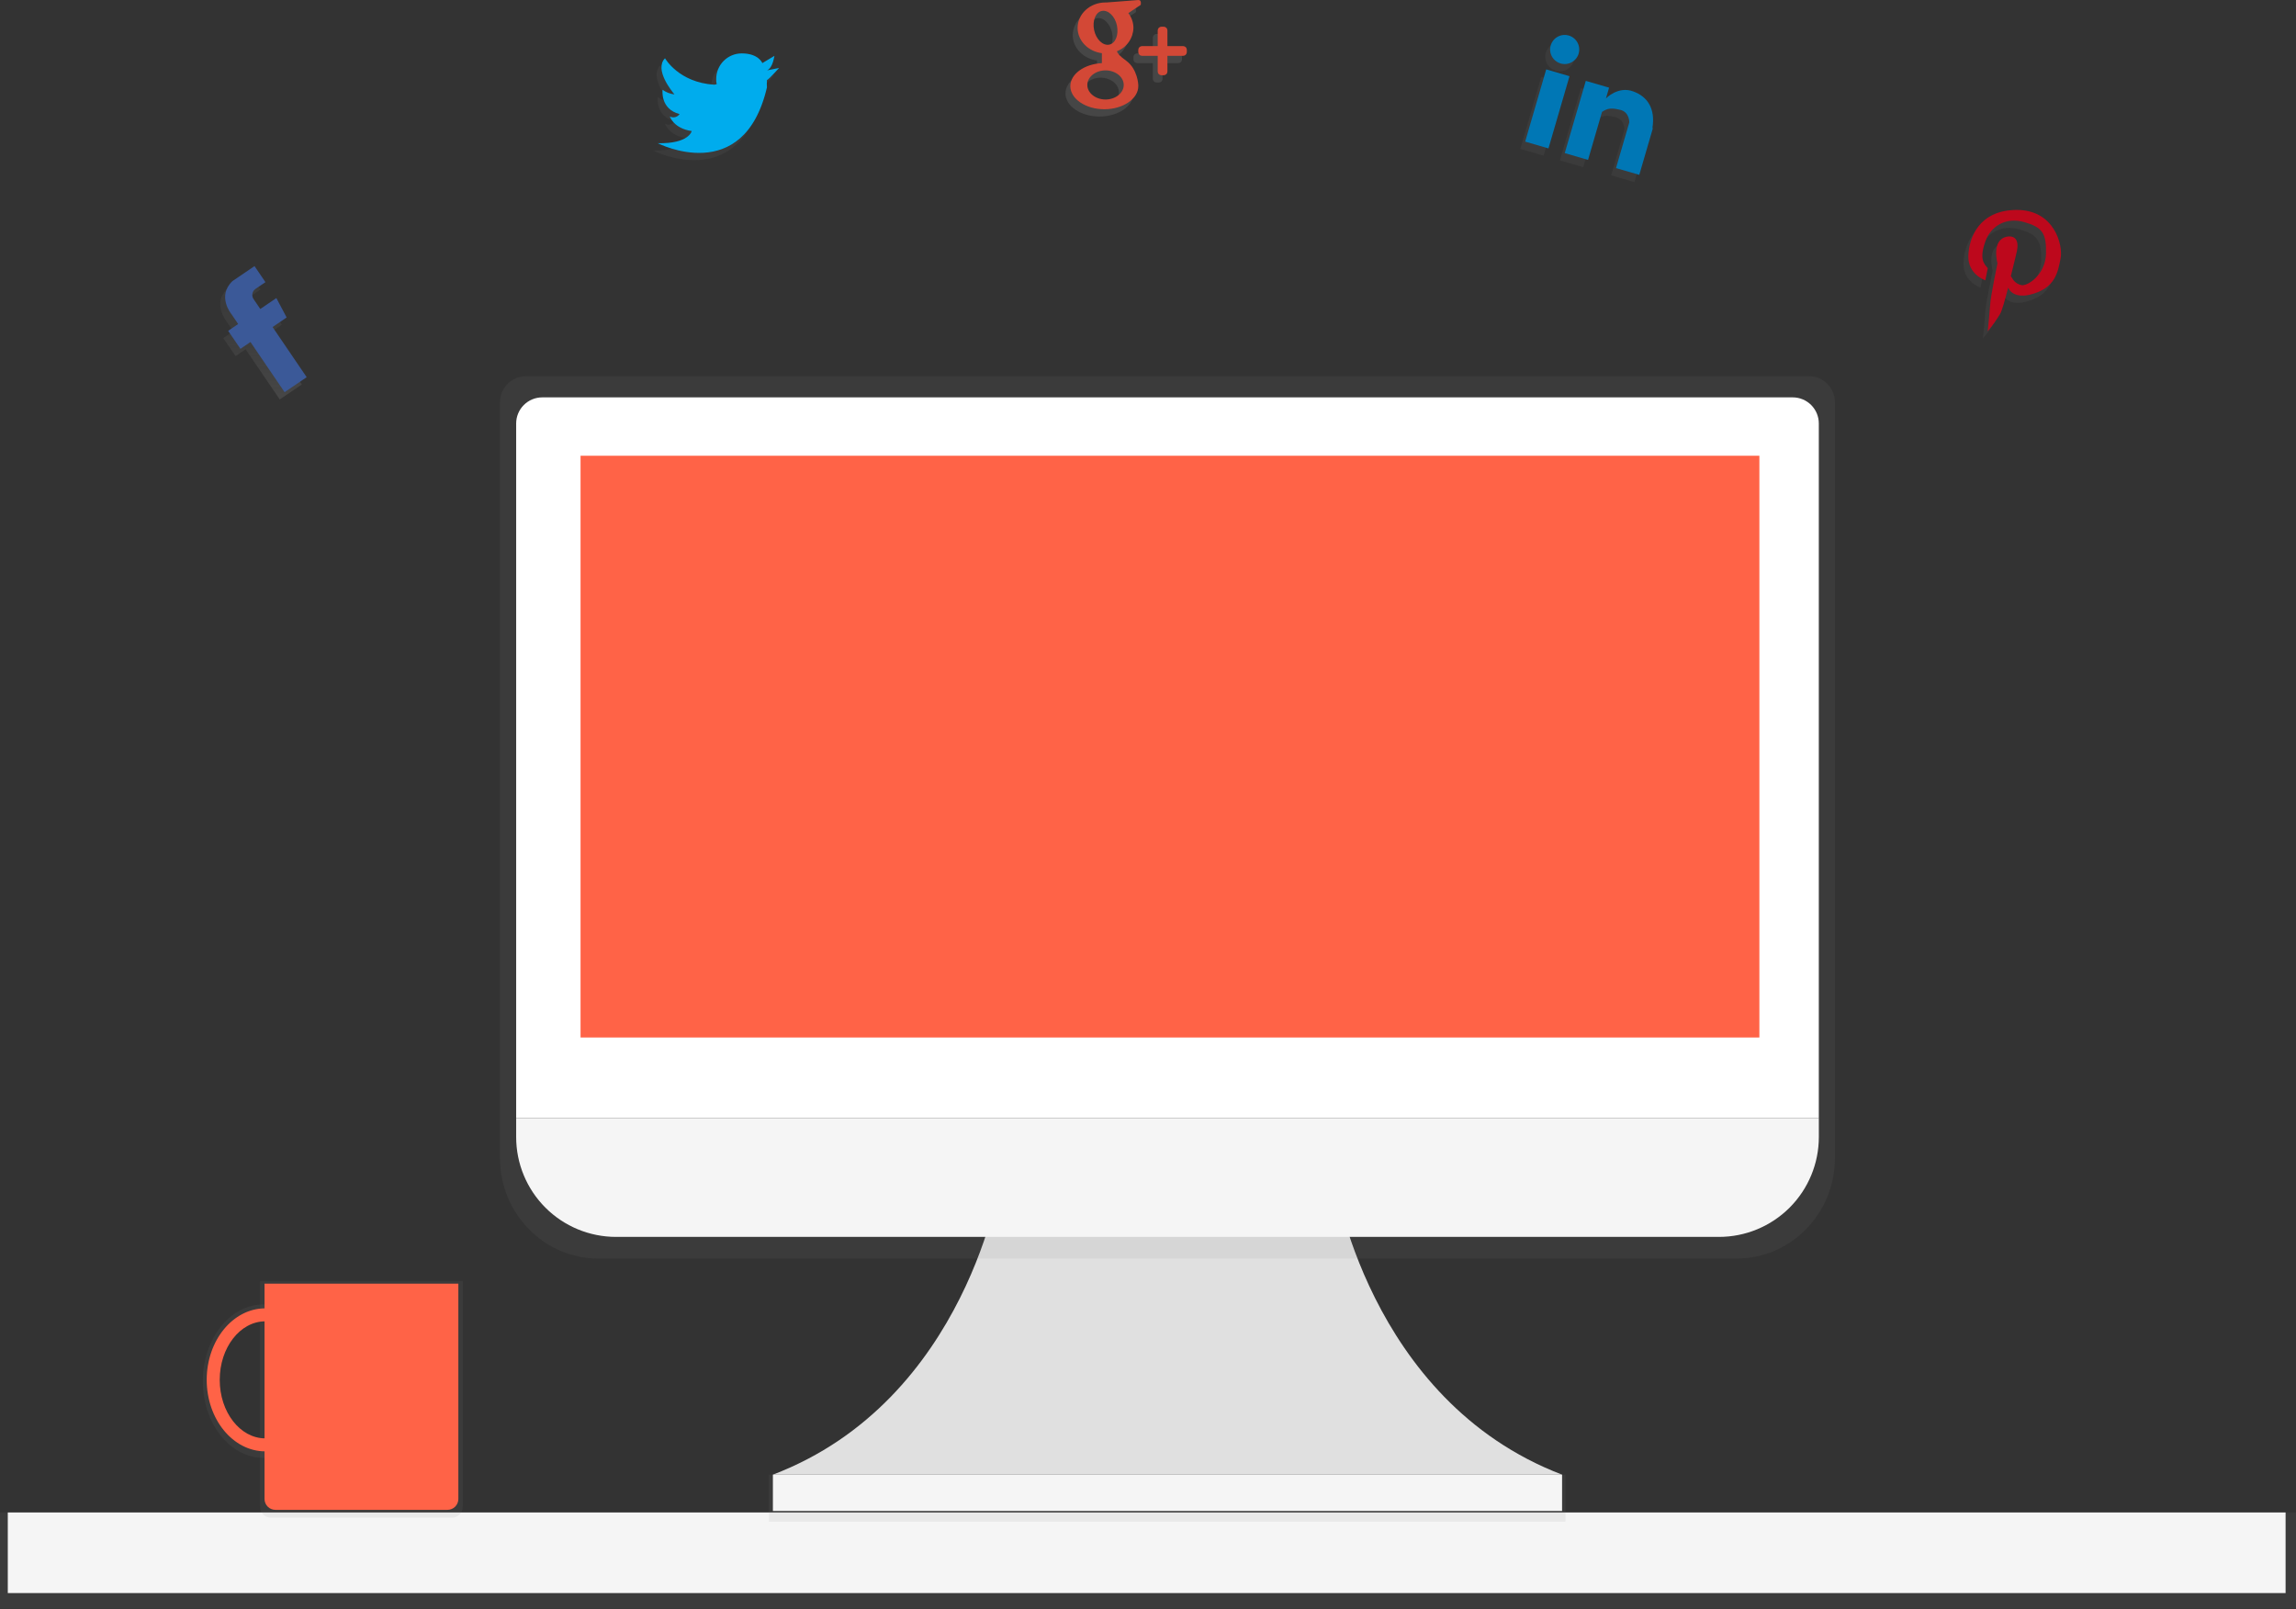
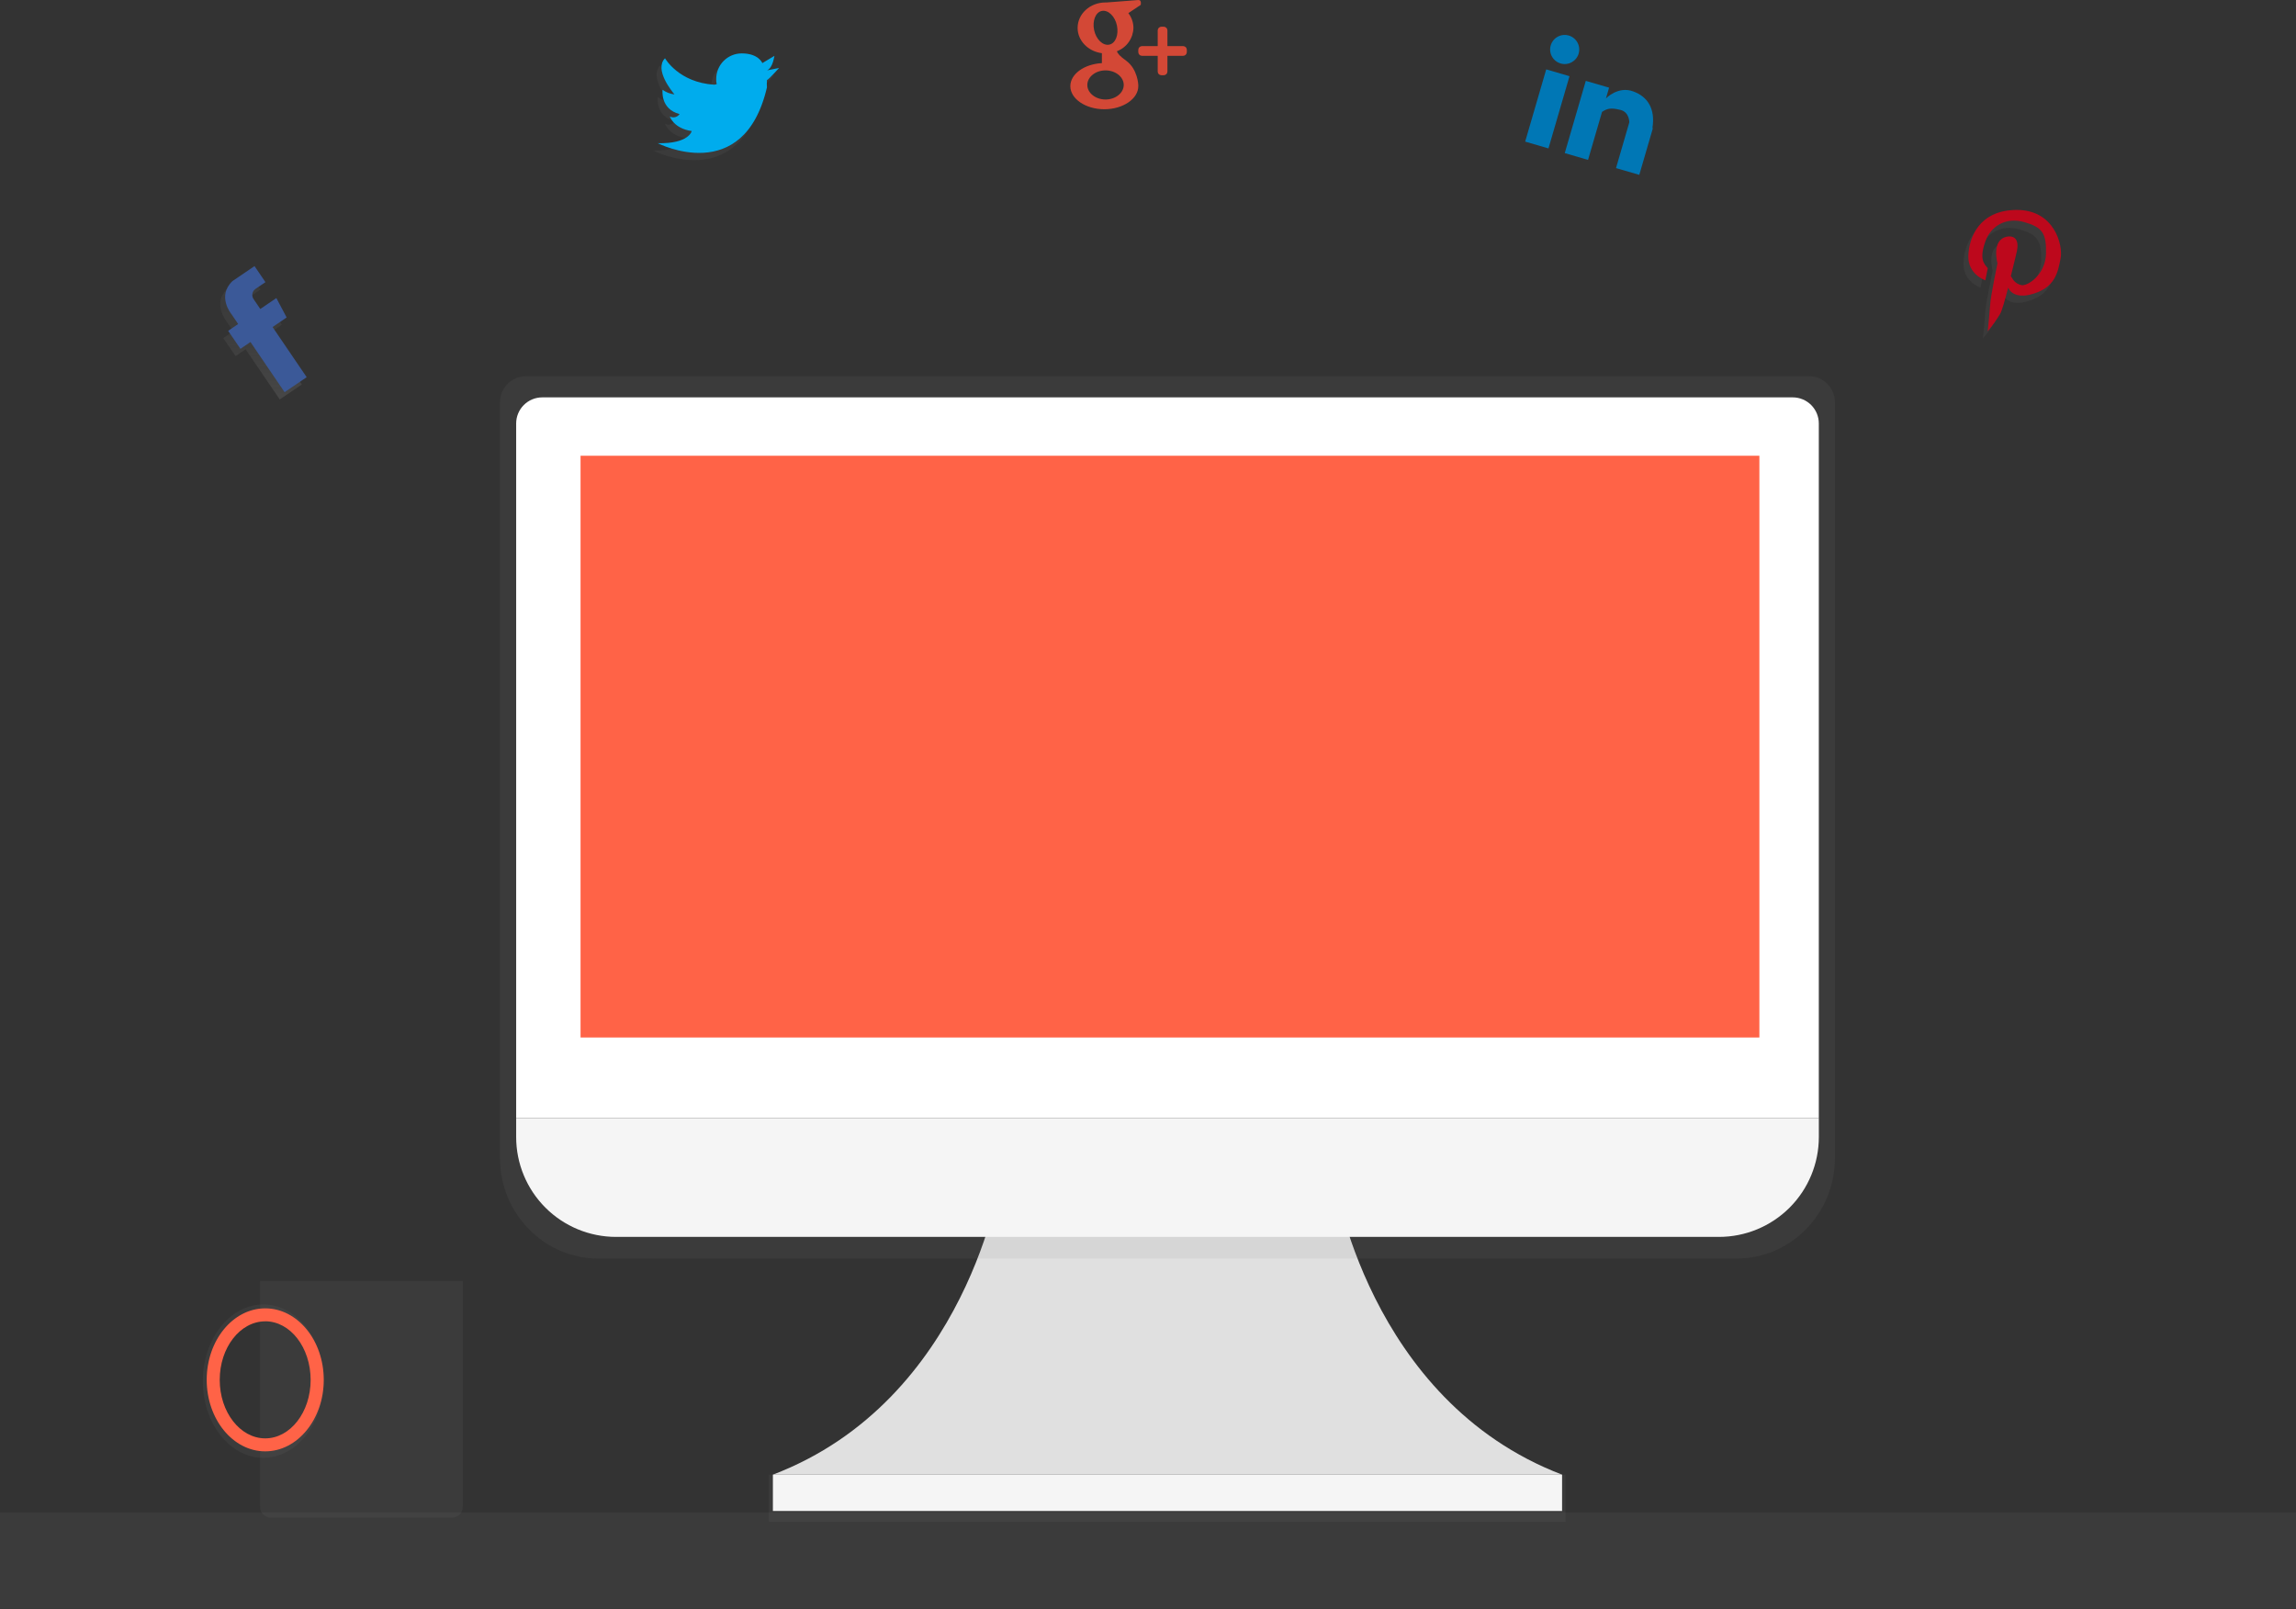
<svg xmlns="http://www.w3.org/2000/svg" width="946" height="663" viewBox="0 0 946 663" fill="none">
  <rect x="0" y="0" width="946" height="663" fill="#333333" stroke="none" />
  <g clip-path="url(#clip0)">
    <path d="M102.44 126.18L105.25 130.31L111.87 125.81L116.1 133.81L110.31 137.75L124.36 158.41L115.26 164.59L101.2 143.92L97.07 146.73L92 139.31L96.13 136.5L93.34 132.41C93.34 132.41 87.25 125.06 93.77 118.82L102.87 112.64L107.37 119.26L103.24 122.07C102.597 122.515 102.154 123.195 102.004 123.962C101.855 124.73 102.011 125.526 102.44 126.18V126.18Z" fill="url(#paint0_linear)" />
    <path d="M104.44 123.18L107.25 127.31L113.87 122.81L118.1 130.81L112.31 134.75L126.36 155.41L117.26 161.59L103.2 140.92L99.07 143.73L94 136.31L98.13 133.5L95.34 129.41C95.34 129.41 89.25 122.06 95.77 115.82L104.87 109.64L109.37 116.26L105.24 119.07C104.597 119.515 104.154 120.195 104.004 120.962C103.855 121.73 104.011 122.526 104.44 123.18Z" fill="#3B5998" />
    <path d="M314 32L319 31C319 31 314.8 35.7 314 36C313.925 36.999 313.925 38.001 314 39C304.4 80.2 269 62 269 62C281.9 62.3 283 57 283 57C275.5 55.9 274 51 274 51C274.673 51.355 275.453 51.449 276.191 51.265C276.929 51.08 277.573 50.63 278 50C269.9 47.9 271 40 271 40C272.444 41.042 274.131 41.697 275.9 41.9C275 40.8 267.4 31.7 272 27C272 27 277.6 37 292.3 37.9L293.3 37.7C293.13 36.98 293.063 36.239 293.1 35.5C293.1 32.715 294.206 30.044 296.175 28.075C298.145 26.106 300.815 25 303.6 25C310.6 25 312.1 29 312.1 29L317.1 26C317 26 316.5 31 314 32Z" fill="url(#paint1_linear)" />
    <path d="M316 29L321 28C321 28 316.8 32.7 316 33C315.925 33.999 315.925 35.001 316 36C306.4 77.2 271 59 271 59C283.9 59.3 285 54 285 54C277.5 52.9 276 48 276 48C276.673 48.355 277.453 48.449 278.191 48.265C278.929 48.08 279.573 47.63 280 47C271.9 44.9 273 37 273 37C274.444 38.042 276.131 38.697 277.9 38.9C277 37.8 269.4 28.7 274 24C274 24 279.6 34 294.3 34.9L295.3 34.7C295.13 33.98 295.063 33.239 295.1 32.5C295.1 29.715 296.206 27.044 298.175 25.075C300.145 23.106 302.815 22 305.6 22C312.6 22 314.1 26 314.1 26L319.1 23C319 23 318.5 28 316 29Z" fill="#00ACED" />
-     <path d="M663.83 72.26L669.31 53.41C669.31 53.41 669.4 49.17 665.6 48.27C661.8 47.37 660.38 47.58 658.07 49.1L652.31 68.88L642.71 66.08L651.38 36.32L660.98 39.12L659.69 43.54C659.69 43.54 664.69 38.32 670.94 40.67C676.78 42.79 680.13 47.72 678.83 55.78L679.02 55.84L673.42 75.04L663.83 72.26ZM641 29.15C639.861 28.818 638.846 28.155 638.083 27.246C637.32 26.337 636.844 25.222 636.715 24.042C636.586 22.862 636.81 21.671 637.358 20.618C637.906 19.566 638.754 18.7 639.795 18.129C640.835 17.558 642.022 17.309 643.204 17.413C644.386 17.517 645.511 17.968 646.436 18.711C647.362 19.454 648.046 20.455 648.403 21.587C648.759 22.718 648.772 23.931 648.44 25.07C648.219 25.826 647.852 26.532 647.359 27.146C646.865 27.761 646.256 28.272 645.565 28.651C644.874 29.03 644.115 29.269 643.332 29.354C642.549 29.44 641.756 29.37 641 29.15V29.15ZM636 64.15L626.4 61.35L635.07 31.59L644.67 34.39L636 64.15Z" fill="url(#paint2_linear)" />
    <path d="M665.83 69.26L671.31 50.41C671.31 50.41 671.4 46.17 667.6 45.27C663.8 44.37 662.38 44.58 660.07 46.1L654.31 65.88L644.71 63.08L653.38 33.32L662.98 36.12L661.69 40.54C661.69 40.54 666.69 35.32 672.94 37.67C678.78 39.79 682.13 44.72 680.83 52.78L681.02 52.84L675.42 72.04L665.83 69.26ZM643 26.15C641.861 25.818 640.846 25.155 640.083 24.246C639.32 23.337 638.844 22.222 638.715 21.042C638.586 19.862 638.81 18.671 639.358 17.618C639.906 16.566 640.754 15.7 641.795 15.129C642.835 14.558 644.022 14.309 645.204 14.413C646.386 14.517 647.511 14.968 648.436 15.711C649.362 16.454 650.046 17.455 650.403 18.587C650.759 19.718 650.772 20.931 650.44 22.07C650.219 22.826 649.852 23.532 649.359 24.146C648.865 24.761 648.256 25.272 647.565 25.651C646.874 26.03 646.115 26.269 645.332 26.354C644.549 26.44 643.756 26.37 643 26.15V26.15ZM638 61.15L628.4 58.35L637.07 28.59L646.67 31.39L638 61.15Z" fill="#0077B5" />
    <path d="M847 109.5C845.9 114.8 845.1 122 834 124.5C834 124.5 827.5 126.2 825.4 121.5C824.1 126.6 822.8 131.3 822 132.5C820.497 134.946 818.826 137.284 817 139.5C817 139.5 817.9 130.5 818 128.5C818.1 125.4 821 111.5 821 111.5C821 111.5 818.3 101.7 825 100.5C825 100.5 830.5 99.2 829 106.5C829 106.5 827.9 111.3 826.5 116.8L827 117.5C827.39 118.275 827.954 118.949 828.648 119.469C829.342 119.99 830.147 120.343 831 120.5C833.7 120.8 840.8 116 841 107.5C841.2 99 839.4 96.6 832 94.5C824.6 92.4 818.3 96 816 102.5C813.4 109.9 815.5 111.7 817 113.5L816 118.5C816 118.5 808.8 116.1 809 108.5C809.2 100.9 813.5 89.5 829 89.5C844.5 89.5 848.1 104.1 847 109.5Z" fill="url(#paint3_linear)" />
    <path d="M849 106.5C847.9 111.8 847.1 119 836 121.5C836 121.5 829.5 123.2 827.4 118.5C826.1 123.6 824.8 128.3 824 129.5C822.497 131.946 820.826 134.284 819 136.5C819 136.5 819.9 127.5 820 125.5C820.1 122.4 823 108.5 823 108.5C823 108.5 820.3 98.7 827 97.5C827 97.5 832.5 96.2 831 103.5C831 103.5 829.9 108.3 828.5 113.8L829 114.5C829.39 115.275 829.954 115.949 830.648 116.469C831.342 116.99 832.147 117.343 833 117.5C835.7 117.8 842.8 113 843 104.5C843.2 96 841.4 93.6 834 91.5C826.6 89.4 820.3 93 818 99.5C815.4 106.9 817.5 108.7 819 110.5L818 115.5C818 115.5 810.8 113.1 811 105.5C811.2 97.9 815.5 86.5 831 86.5C846.5 86.5 850.1 101.1 849 106.5Z" fill="#BD081C" />
-     <path d="M485.5 26H479V32.5C478.99 32.895 478.829 33.27 478.549 33.55C478.27 33.829 477.895 33.99 477.5 34H476.5C476.105 33.99 475.73 33.829 475.451 33.55C475.171 33.27 475.01 32.895 475 32.5V26H468.5C468.105 25.99 467.73 25.829 467.451 25.549C467.171 25.27 467.01 24.895 467 24.5V23.5C467.01 23.105 467.171 22.73 467.451 22.451C467.73 22.172 468.105 22.01 468.5 22H475V15.5C475.01 15.105 475.171 14.73 475.451 14.451C475.73 14.171 476.105 14.01 476.5 14H477.5C477.895 14.01 478.27 14.171 478.549 14.451C478.829 14.73 478.99 15.105 479 15.5V22H485.5C485.895 22.01 486.27 22.172 486.549 22.451C486.829 22.73 486.99 23.105 487 23.5V24.5C486.99 24.895 486.829 25.27 486.549 25.549C486.27 25.829 485.895 25.99 485.5 26V26ZM462.9 8.41C464.255 10.156 464.993 12.301 465 14.51C464.945 16.604 464.27 18.634 463.059 20.343C461.848 22.053 460.157 23.364 458.2 24.11C458.5 25.11 459.5 26.21 462 28.01C466.8 31.51 467 38.01 467 38.01V38.51C467 43.71 460.7 48.01 453 48.01C445.3 48.01 439 43.71 439 38.51C439 33.51 444.7 29.41 452 29.01V24.91C446.4 24.21 442 19.81 442 14.51C442 8.71 447.1 4.01 453.5 4.01H454C454 4.01 465.5 3.11 467 3.01C468.5 2.91 468 5.01 468 5.01L462.9 8.41ZM446 38C446 41.3 449.4 44 453.5 44C457.6 44 461 41.3 461 38C461 34.7 457.6 32 453.5 32C449.4 32 446 34.7 446 38ZM458.2 13.5C457.4 9.7 454.6 7 452 7.5C449.4 8 448 11.6 448.8 15.4C449.6 19.2 452.4 21.9 455 21.4C457.6 20.9 459 17.41 458.2 13.5Z" fill="url(#paint4_linear)" />
    <path d="M487.5 23H481V29.5C480.99 29.895 480.829 30.27 480.549 30.549C480.27 30.829 479.895 30.99 479.5 31H478.5C478.105 30.99 477.73 30.829 477.451 30.549C477.171 30.27 477.01 29.895 477 29.5V23H470.5C470.105 22.99 469.73 22.829 469.451 22.549C469.171 22.27 469.01 21.895 469 21.5V20.5C469.01 20.105 469.171 19.73 469.451 19.451C469.73 19.172 470.105 19.01 470.5 19H477V12.5C477.01 12.105 477.171 11.73 477.451 11.451C477.73 11.171 478.105 11.01 478.5 11H479.5C479.895 11.01 480.27 11.171 480.549 11.451C480.829 11.73 480.99 12.105 481 12.5V19H487.5C487.895 19.01 488.27 19.172 488.549 19.451C488.829 19.73 488.99 20.105 489 20.5V21.5C488.99 21.895 488.829 22.27 488.549 22.549C488.27 22.829 487.895 22.99 487.5 23ZM464.9 5.41C466.255 7.156 466.993 9.301 467 11.51C466.945 13.604 466.27 15.634 465.059 17.343C463.848 19.053 462.157 20.364 460.2 21.11C460.5 22.11 461.5 23.21 464 25.01C468.8 28.51 469 35.01 469 35.01V35.51C469 40.71 462.7 45.01 455 45.01C447.3 45.01 441 40.71 441 35.51C441 30.51 446.7 26.41 454 26.01V21.91C448.4 21.21 444 16.81 444 11.51C444 5.71 449.1 1.01 455.5 1.01H456C456 1.01 467.5 0.11 469 0.01C470.5 -0.09 470 2.01 470 2.01L464.9 5.41ZM448 35C448 38.3 451.4 41 455.5 41C459.6 41 463 38.3 463 35C463 31.7 459.6 29 455.5 29C451.4 29 448 31.7 448 35ZM460.2 10.5C459.4 6.7 456.6 4 454 4.5C451.4 5 450 8.6 450.8 12.4C451.6 16.2 454.4 18.9 457 18.4C459.6 17.9 461 14.41 460.2 10.5Z" fill="#D34836" />
    <path d="M946 623.18H0V662.82H946V623.18Z" fill="url(#paint5_linear)" />
-     <path d="M941.71 623.18H3.21V656.39H941.71V623.18Z" fill="#F5F5F5" />
    <path d="M549.74 485.15C549.74 485.15 563.35 576.98 643.62 607.6H318.45C398.72 576.99 412.33 485.15 412.33 485.15H549.74Z" fill="#E0E0E0" />
    <path d="M645.05 607.6H316.82V627H645.05V607.6Z" fill="url(#paint6_linear)" />
    <path d="M643.61 607.6H318.45V622.57H643.61V607.6Z" fill="#F5F5F5" />
    <path d="M745.44 155H216.63C215.221 155.012 213.827 155.301 212.53 155.852C211.232 156.403 210.056 157.204 209.069 158.21C208.082 159.216 207.302 160.407 206.776 161.715C206.249 163.022 205.986 164.421 206 165.83V477.13C206 500.02 224.16 518.57 246.56 518.57H715.48C737.88 518.57 756.04 500.02 756.04 477.13V165.83C756.069 162.989 754.969 160.252 752.982 158.221C750.994 156.19 748.281 155.032 745.44 155V155Z" fill="url(#paint7_linear)" />
    <path d="M223.43 163.73H738.64C741.491 163.73 744.225 164.863 746.241 166.879C748.257 168.895 749.39 171.629 749.39 174.48V460.66H212.67V174.48C212.67 173.067 212.948 171.669 213.489 170.364C214.03 169.059 214.823 167.873 215.822 166.875C216.821 165.877 218.008 165.085 219.313 164.545C220.618 164.006 222.017 163.729 223.43 163.73V163.73Z" fill="white" />
    <path d="M708.25 509.64H253.82C242.906 509.64 232.44 505.304 224.722 497.587C217.005 489.87 212.67 479.404 212.67 468.49V460.66H749.4V468.49C749.4 479.404 745.065 489.87 737.347 497.587C729.63 505.304 719.164 509.64 708.25 509.64V509.64Z" fill="#F5F5F5" />
    <path d="M724.9 187.78H239.2V427.48H724.9V187.78Z" fill="#FF6347" />
    <path d="M186.2 625.32H111.63C110.436 625.32 109.292 624.846 108.448 624.002C107.604 623.158 107.13 622.013 107.13 620.82V527.82H190.7V620.82C190.7 622.013 190.226 623.158 189.382 624.002C188.538 624.846 187.393 625.32 186.2 625.32V625.32Z" fill="url(#paint8_linear)" />
    <path d="M108.47 600.68C94.74 600.68 83.56 586.5 83.56 569.08C83.56 551.66 94.73 537.48 108.47 537.48C122.21 537.48 133.38 551.66 133.38 569.08C133.38 586.5 122.21 600.68 108.47 600.68ZM108.47 543.22C97.79 543.22 89.1 554.82 89.1 569.08C89.1 583.34 97.79 594.94 108.47 594.94C119.15 594.94 127.84 583.34 127.84 569.08C127.84 554.82 119.16 543.22 108.47 543.22Z" fill="url(#paint9_linear)" />
    <path d="M109.28 598C95.99 598 85.17 584.78 85.17 568.54C85.17 552.3 95.98 539.08 109.28 539.08C122.58 539.08 133.39 552.3 133.39 568.54C133.39 584.78 122.57 598 109.28 598ZM109.28 544.43C98.94 544.43 90.53 555.24 90.53 568.54C90.53 581.84 98.94 592.65 109.28 592.65C119.62 592.65 128 581.83 128 568.54C128 555.25 119.62 544.41 109.28 544.41V544.43Z" fill="#FF6347" />
-     <path d="M109 528.9H188.85V617.61C188.85 618.803 188.376 619.948 187.532 620.792C186.688 621.636 185.544 622.11 184.35 622.11H113.49C112.297 622.11 111.152 621.636 110.308 620.792C109.464 619.948 108.99 618.803 108.99 617.61V528.9H109Z" fill="#FF6347" />
  </g>
  <defs>
    <linearGradient id="paint0_linear" x1="107.56" y1="164.61" x2="107.56" y2="112.58" gradientUnits="userSpaceOnUse">
      <stop stop-color="#808080" stop-opacity="0.25" />
      <stop offset="0.54" stop-color="#808080" stop-opacity="0.12" />
      <stop offset="1" stop-color="#808080" stop-opacity="0.1" />
    </linearGradient>
    <linearGradient id="paint1_linear" x1="21319" y1="7594.44" x2="21319" y2="5912.84" gradientUnits="userSpaceOnUse">
      <stop stop-color="#808080" stop-opacity="0.25" />
      <stop offset="0.54" stop-color="#808080" stop-opacity="0.12" />
      <stop offset="1" stop-color="#808080" stop-opacity="0.1" />
    </linearGradient>
    <linearGradient id="paint2_linear" x1="41726.1" y1="11181.3" x2="41726.1" y2="7856.64" gradientUnits="userSpaceOnUse">
      <stop stop-color="#808080" stop-opacity="0.25" />
      <stop offset="0.54" stop-color="#808080" stop-opacity="0.12" />
      <stop offset="1" stop-color="#808080" stop-opacity="0.1" />
    </linearGradient>
    <linearGradient id="paint3_linear" x1="37281" y1="12994" x2="37281" y2="10494" gradientUnits="userSpaceOnUse">
      <stop stop-color="#808080" stop-opacity="0.25" />
      <stop offset="0.54" stop-color="#808080" stop-opacity="0.12" />
      <stop offset="1" stop-color="#808080" stop-opacity="0.1" />
    </linearGradient>
    <linearGradient id="paint4_linear" x1="27607" y1="6487.56" x2="29911" y2="6487.56" gradientUnits="userSpaceOnUse">
      <stop stop-color="#808080" stop-opacity="0.25" />
      <stop offset="0.54" stop-color="#808080" stop-opacity="0.12" />
      <stop offset="1" stop-color="#808080" stop-opacity="0.1" />
    </linearGradient>
    <linearGradient id="paint5_linear" x1="447458" y1="26897.4" x2="447458" y2="25326" gradientUnits="userSpaceOnUse">
      <stop stop-color="#808080" stop-opacity="0.25" />
      <stop offset="0.54" stop-color="#808080" stop-opacity="0.12" />
      <stop offset="1" stop-color="#808080" stop-opacity="0.1" />
    </linearGradient>
    <linearGradient id="paint6_linear" x1="158176" y1="12771.4" x2="158176" y2="12395.1" gradientUnits="userSpaceOnUse">
      <stop stop-color="#808080" stop-opacity="0.25" />
      <stop offset="0.54" stop-color="#808080" stop-opacity="0.12" />
      <stop offset="1" stop-color="#808080" stop-opacity="0.1" />
    </linearGradient>
    <linearGradient id="paint7_linear" x1="334653" y1="231807" x2="334653" y2="99624.1" gradientUnits="userSpaceOnUse">
      <stop stop-color="#808080" stop-opacity="0.25" />
      <stop offset="0.54" stop-color="#808080" stop-opacity="0.12" />
      <stop offset="1" stop-color="#808080" stop-opacity="0.1" />
    </linearGradient>
    <linearGradient id="paint8_linear" x1="23165.8" y1="73059" x2="23165.8" y2="63553.8" gradientUnits="userSpaceOnUse">
      <stop stop-color="#808080" stop-opacity="0.25" />
      <stop offset="0.54" stop-color="#808080" stop-opacity="0.12" />
      <stop offset="1" stop-color="#808080" stop-opacity="0.1" />
    </linearGradient>
    <linearGradient id="paint9_linear" x1="11814.7" y1="45995.4" x2="11814.7" y2="42000.5" gradientUnits="userSpaceOnUse">
      <stop stop-color="#808080" stop-opacity="0.25" />
      <stop offset="0.54" stop-color="#808080" stop-opacity="0.12" />
      <stop offset="1" stop-color="#808080" stop-opacity="0.1" />
    </linearGradient>
    <clipPath id="clip0">
      <rect width="946" height="662.82" fill="white" />
    </clipPath>
  </defs>
</svg>